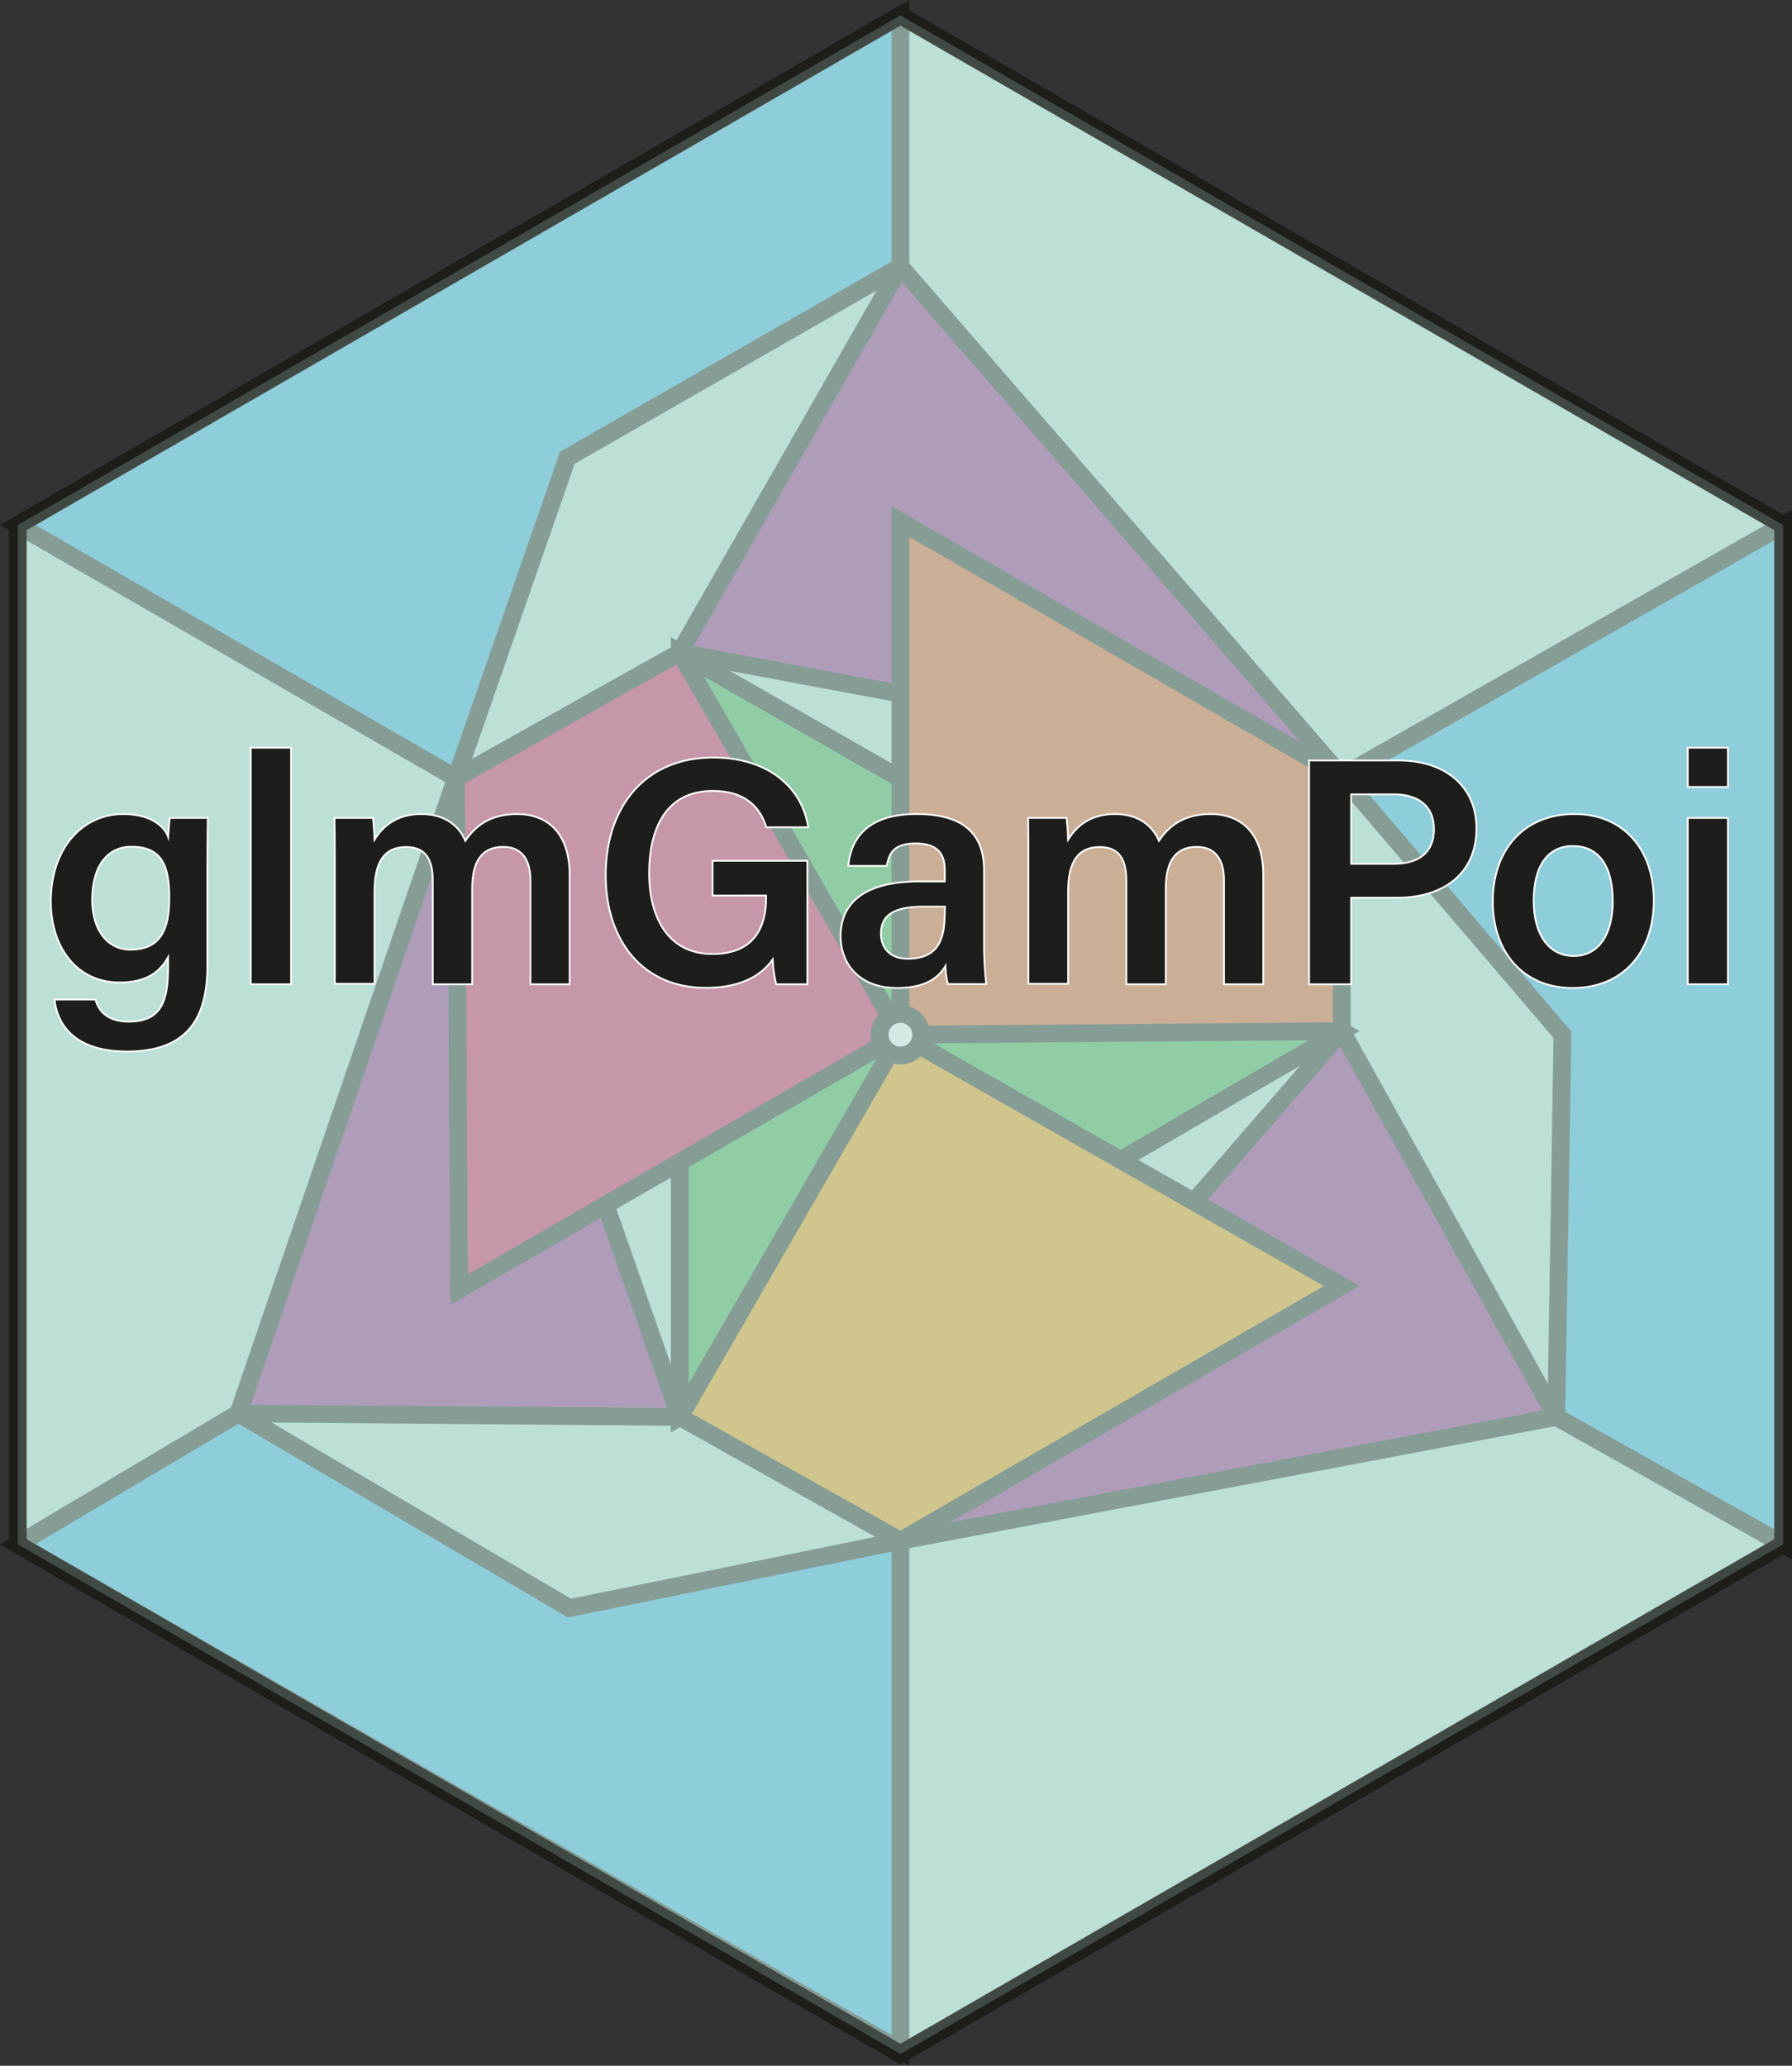
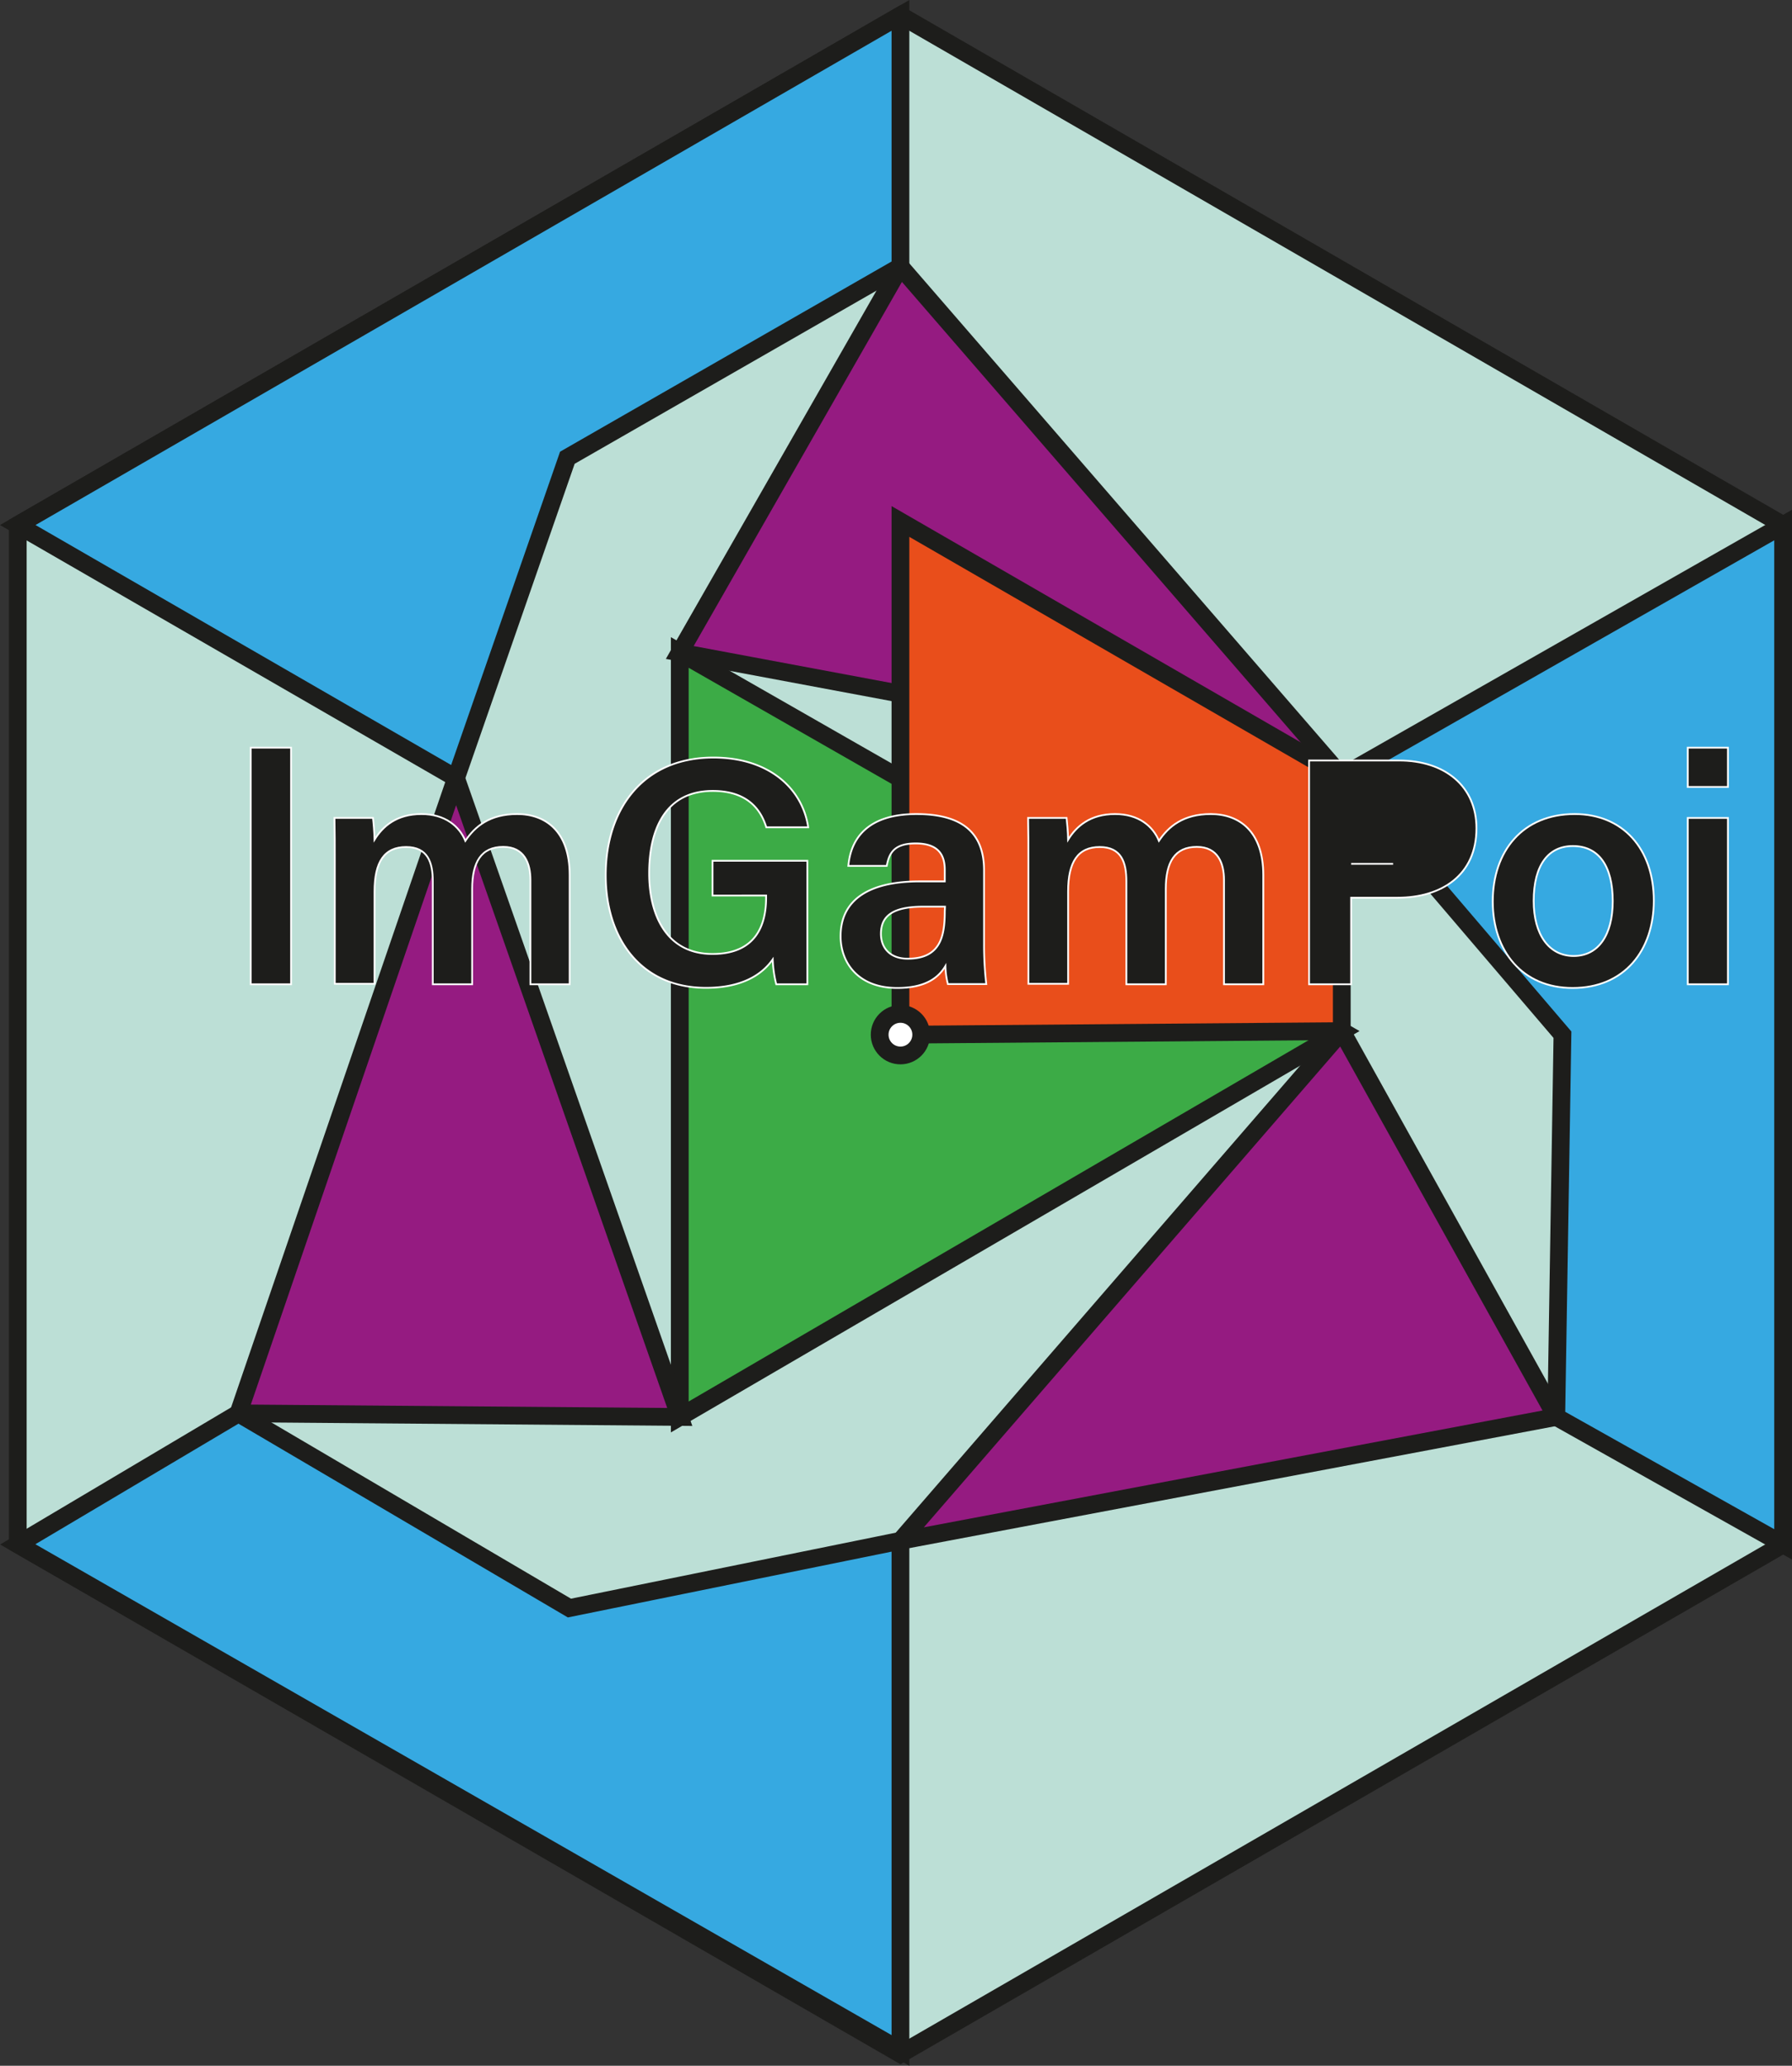
<svg xmlns="http://www.w3.org/2000/svg" id="Layer_1" data-name="Layer 1" viewBox="0 0 504.54 581.57">
  <rect x="0" y="0" width="504.54" height="581.57" fill="#333333" stroke="none" />
  <defs>
    <style>.cls-1,.cls-9{fill:#bcdfd6;}.cls-1,.cls-2,.cls-3,.cls-4,.cls-5,.cls-6,.cls-7,.cls-8,.cls-9{stroke:#1d1d1b;stroke-width:5px;}.cls-1,.cls-10,.cls-2,.cls-3,.cls-4,.cls-5,.cls-6,.cls-7,.cls-8,.cls-9{stroke-miterlimit:10;}.cls-2{fill:#3cab46;}.cls-3{fill:#951b81;}.cls-4{fill:#36a9e1;}.cls-5{fill:#e94e1b;}.cls-6{fill:#f39200;}.cls-7{fill:#d60b52;}.cls-8{fill:#fff;}.cls-9{opacity:0.66;}.cls-10{fill:#1d1d1b;stroke:#fff;stroke-width:0.5px;}</style>
  </defs>
  <polygon class="cls-1" points="253.52 4.33 5 147.81 5 434.78 253.52 578.26 502.04 434.78 502.04 147.81 253.52 4.33" />
  <polygon class="cls-2" points="191.39 183.69 191.39 398.91 377.78 290.29 191.39 183.69" />
  <polygon class="cls-3" points="377.78 290.29 438.17 398.91 253.52 433.77 377.78 290.29" />
  <polygon class="cls-3" points="191.39 183.69 377.78 218.55 253.52 75.07 191.39 183.69" />
  <polygon class="cls-3" points="191.39 398.91 128.39 219.05 67.13 397.9 191.39 398.91" />
  <polygon class="cls-4" points="253.52 4.33 253.52 75.07 159.74 128.87 128.39 219.05 5 147.81 253.52 4.33" />
  <polygon class="cls-4" points="438.17 398.91 502.04 434.78 502.04 147.81 377.78 218.55 439.91 291.3 438.17 398.91" />
  <polygon class="cls-4" points="67.13 397.9 5 434.78 253.52 577.25 253.52 433.77 160.32 452.71 67.13 397.9" />
  <polygon class="cls-5" points="253.52 146.81 253.52 291.3 377.78 290.29 377.78 218.55 253.52 146.81" />
-   <polygon class="cls-6" points="191.39 398.91 253.52 291.3 377.78 362.03 253.52 433.77 191.39 398.91" />
-   <polygon class="cls-7" points="191.39 183.69 253.52 291.3 129.26 363.04 128.39 219.05 191.39 183.69" />
  <circle class="cls-8" cx="253.52" cy="291.29" r="5.85" />
-   <polygon class="cls-9" points="253.52 4.33 5 147.81 5 434.78 253.52 578.26 502.04 434.78 502.04 147.81 253.52 4.33" />
-   <path class="cls-10" d="M58.44,272.75c0,15-5.75,24.18-22.65,24.18-16.11,0-19.81-9-20.39-14.64H26.93c1.07,3.85,4,6.22,9.36,6.22,9.15,0,11.09-5.67,11.09-15.38v-2.75c-2.46,4.45-6.47,7.12-13.67,7.12-12,0-19.35-9.86-19.35-22.81,0-14.85,8.8-24.61,20.37-24.61,8.33,0,11.82,3.92,12.65,6.41.09-1.55.37-4.48.46-5.32H58.56c-.06,3.68-.12,9-.12,13.45ZM26,254.19c0,8.66,4.4,14.06,10.77,14.06,8.57,0,10.94-5.83,10.94-14.54s-1.85-14.44-10.67-14.44C30.42,239.27,26,244.58,26,254.19Z" transform="translate(-0.05 -0.9)" />
  <path class="cls-10" d="M70.65,278V211.39H82V278Z" transform="translate(-0.05 -0.9)" />
  <path class="cls-10" d="M94.31,243.23c0-4,0-8.13-.09-12.06h10.84c.16,1.23.4,4.12.44,6.12,2.29-3.72,6.16-7.21,13.2-7.21,6.69,0,10.68,3.44,12.37,7.54,2.66-4,6.82-7.54,14.58-7.54,8,0,14.79,4.83,14.79,17.16V278H149.39V248.62c0-4.63-1.68-9.3-7.65-9.3-6.21,0-8.75,4.29-8.75,11.84V278H121.9V249c0-5.24-1.37-9.64-7.51-9.64s-8.89,4.19-8.89,12.51v26H94.31Z" transform="translate(-0.05 -0.9)" />
  <path class="cls-10" d="M227.36,278h-8.75a32.6,32.6,0,0,1-1-7c-3.24,4.62-9.14,8-18.79,8-18.22,0-28.23-13.79-28.23-31.71,0-18.9,10.77-33.12,30.32-33.12,15.66,0,25.08,8.72,26.69,19.63h-11.8c-1.58-5.18-5.5-10.23-15.07-10.23-13.5,0-17.91,11.1-17.91,23.19,0,11.56,4.77,22.71,17.84,22.71,12.49,0,15.09-8.52,15.09-15.86v-.6H200.66v-9.78h26.7Z" transform="translate(-0.05 -0.9)" />
  <path class="cls-10" d="M277.11,266.5a94.53,94.53,0,0,0,.63,11.45H266.93a21.28,21.28,0,0,1-.69-5.1c-1.67,2.8-5,6.19-13.58,6.19-11.2,0-15.94-7.34-15.94-14.54,0-10.59,8.44-15.46,22.21-15.46h7.12V245.8c0-3.59-1.24-7.45-8.17-7.45-6.25,0-7.49,2.84-8.17,6.32H238.9c.68-7.69,5.43-14.66,19.39-14.59,12.16.06,18.82,4.88,18.82,15.84Zm-11-10.35H260c-8.32,0-11.92,2.44-11.92,7.65,0,3.89,2.5,7,7.53,7,9.25,0,10.44-6.35,10.44-13.31Z" transform="translate(-0.05 -0.9)" />
  <path class="cls-10" d="M289.6,243.23c0-4,0-8.13-.09-12.06h10.84c.15,1.23.4,4.12.43,6.12,2.3-3.72,6.17-7.21,13.21-7.21,6.69,0,10.67,3.44,12.36,7.54,2.66-4,6.83-7.54,14.58-7.54,8,0,14.8,4.83,14.8,17.16V278H344.67V248.62c0-4.63-1.67-9.3-7.65-9.3-6.21,0-8.74,4.29-8.74,11.84V278h-11.1V249c0-5.24-1.36-9.64-7.5-9.64s-8.9,4.19-8.9,12.51v26H289.6Z" transform="translate(-0.05 -0.9)" />
-   <path class="cls-10" d="M368.62,215h25.31c13,0,21.82,7.29,21.82,19.09,0,13.19-9.83,19.54-22.21,19.54H380.46V278H368.62Zm11.84,29.1h11.82c7.09,0,11.5-3,11.5-9.77,0-6.89-4.88-9.8-11.2-9.8H380.46Z" transform="translate(-0.05 -0.9)" />
+   <path class="cls-10" d="M368.62,215h25.31c13,0,21.82,7.29,21.82,19.09,0,13.19-9.83,19.54-22.21,19.54H380.46V278H368.62Zm11.84,29.1h11.82H380.46Z" transform="translate(-0.05 -0.9)" />
  <path class="cls-10" d="M465.68,254.47c0,13.92-8.21,24.57-22.86,24.57-14.13,0-22.48-10.36-22.48-24.35,0-14.23,8.46-24.61,23.06-24.61C456.91,230.08,465.68,239.8,465.68,254.47Zm-33.82.09c0,9.42,4.3,15.48,11.26,15.48s11-5.93,11-15.42c0-10-4-15.54-11.22-15.54C436,239.08,431.86,244.4,431.86,254.56Z" transform="translate(-0.05 -0.9)" />
  <path class="cls-10" d="M475.24,211.39h11.31v11.06H475.24Zm0,19.78h11.31V278H475.24Z" transform="translate(-0.05 -0.9)" />
</svg>